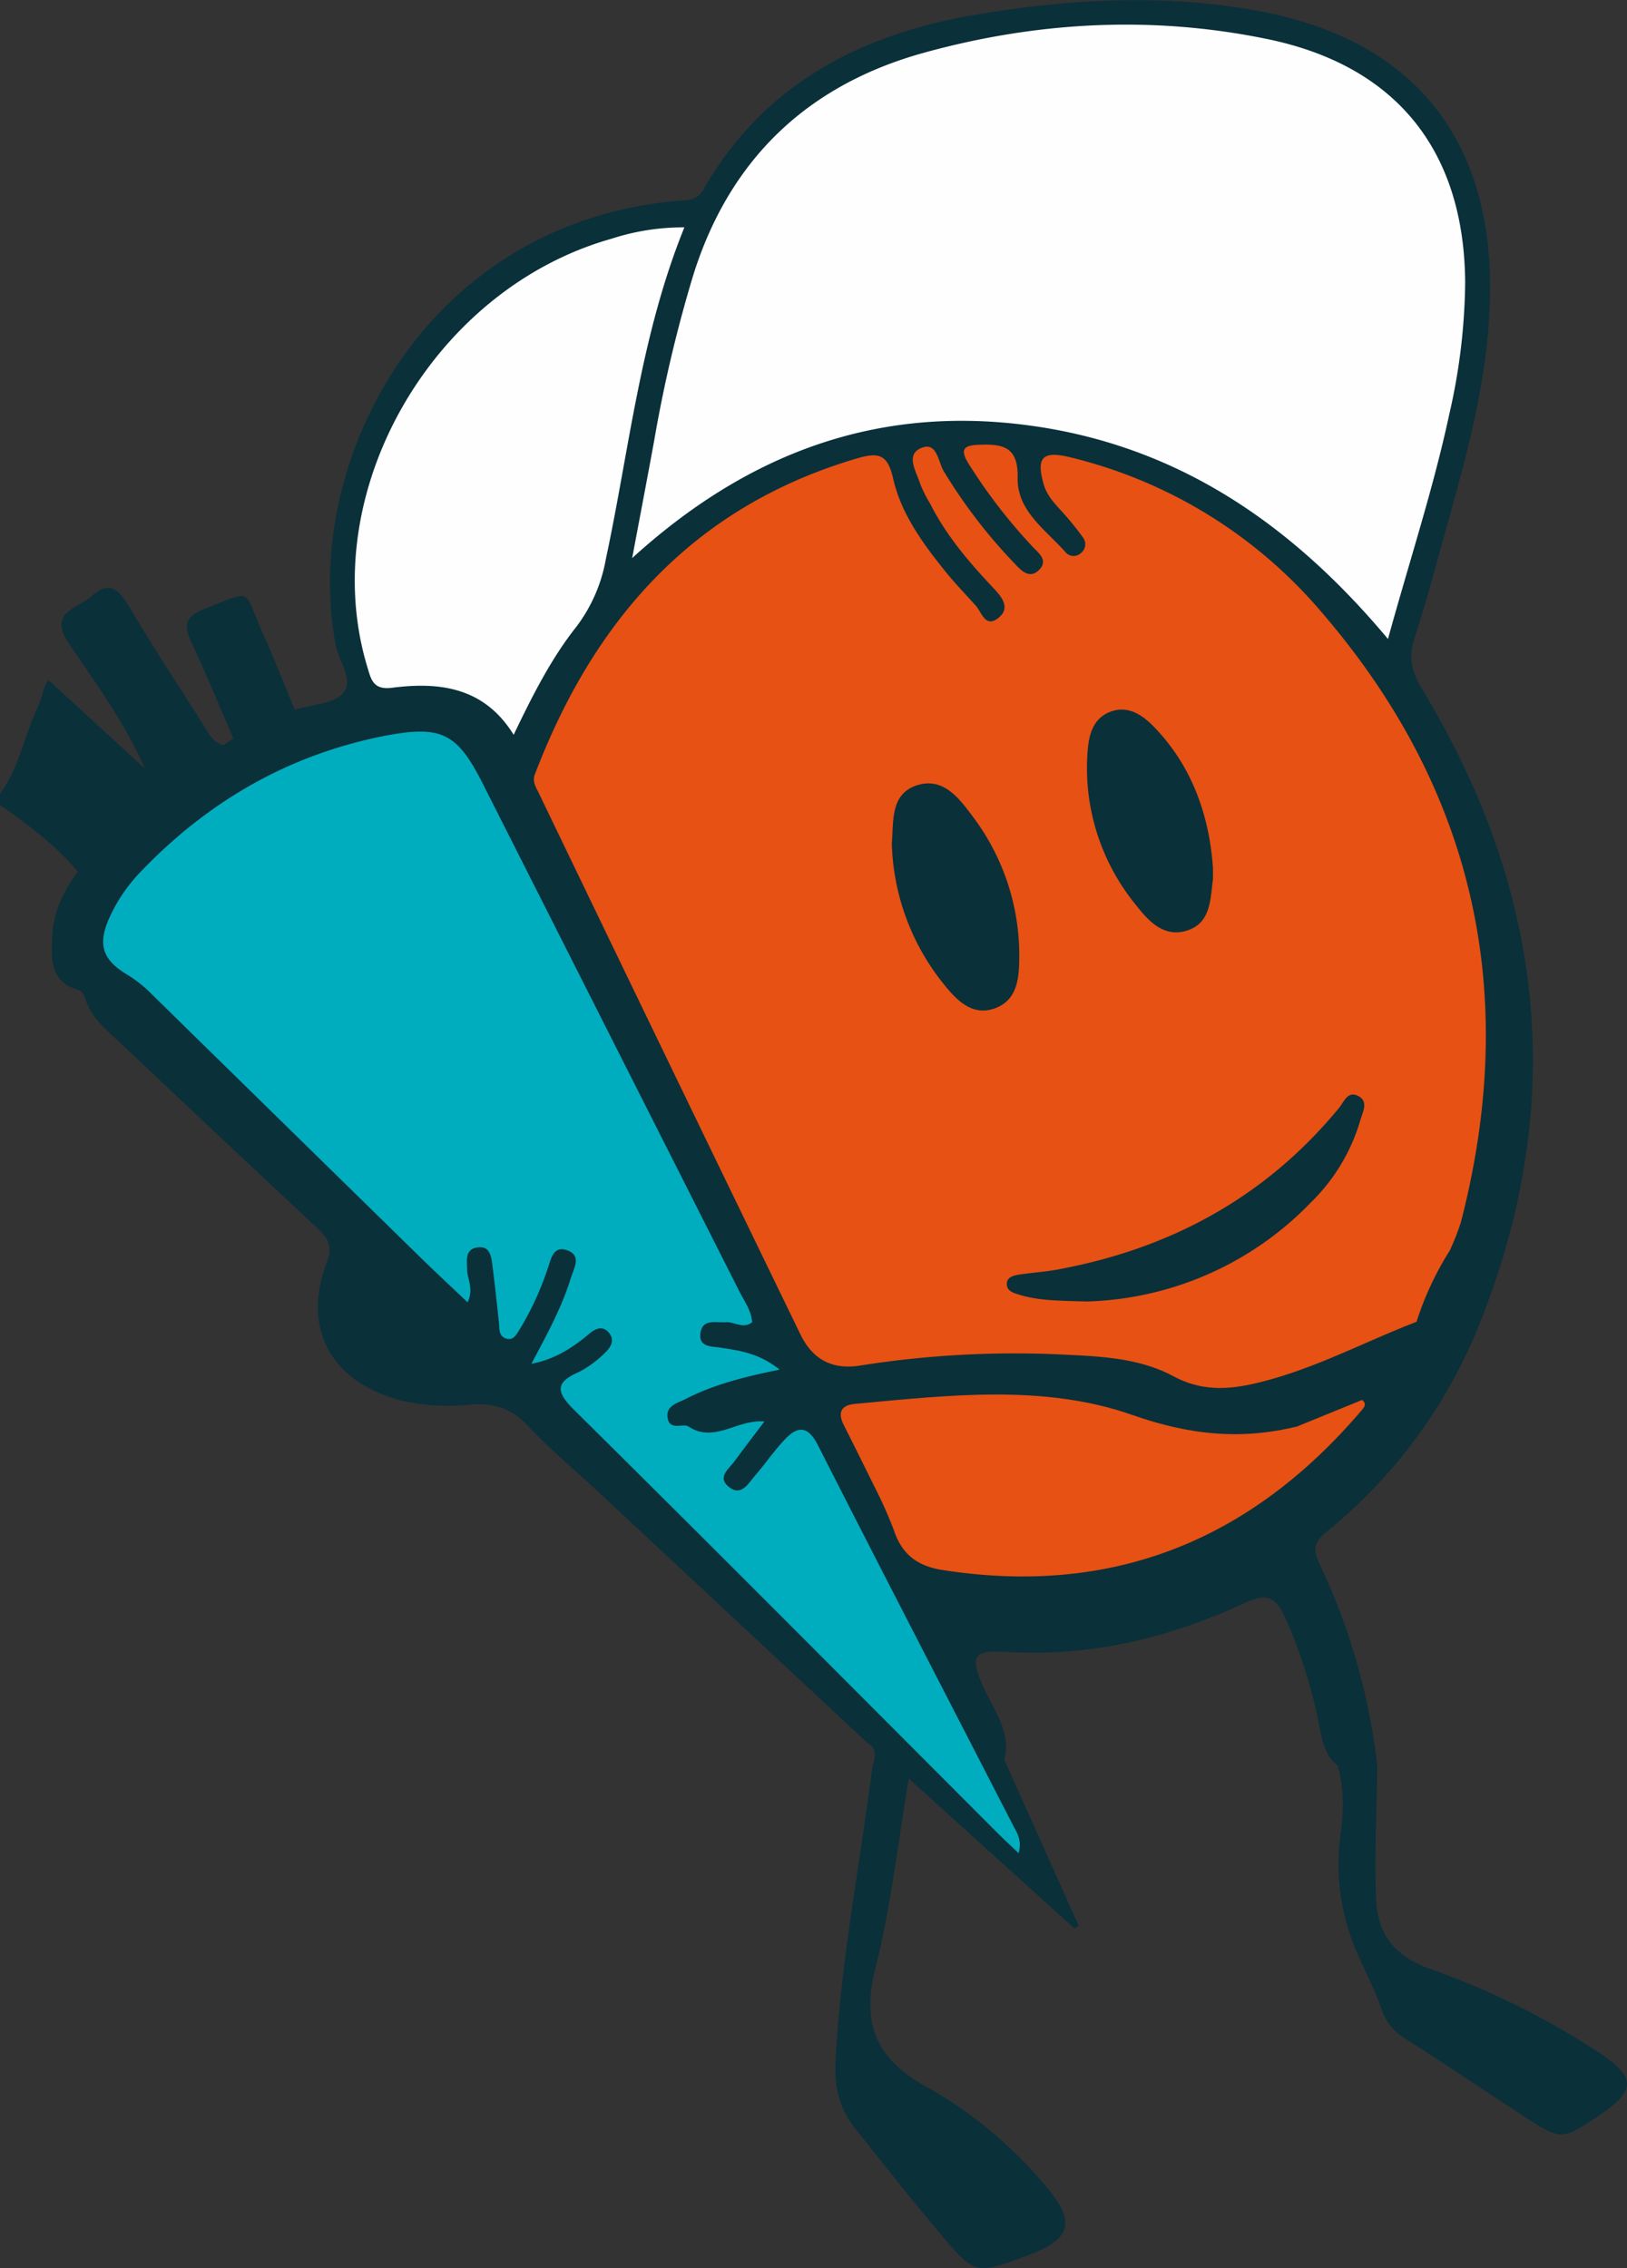
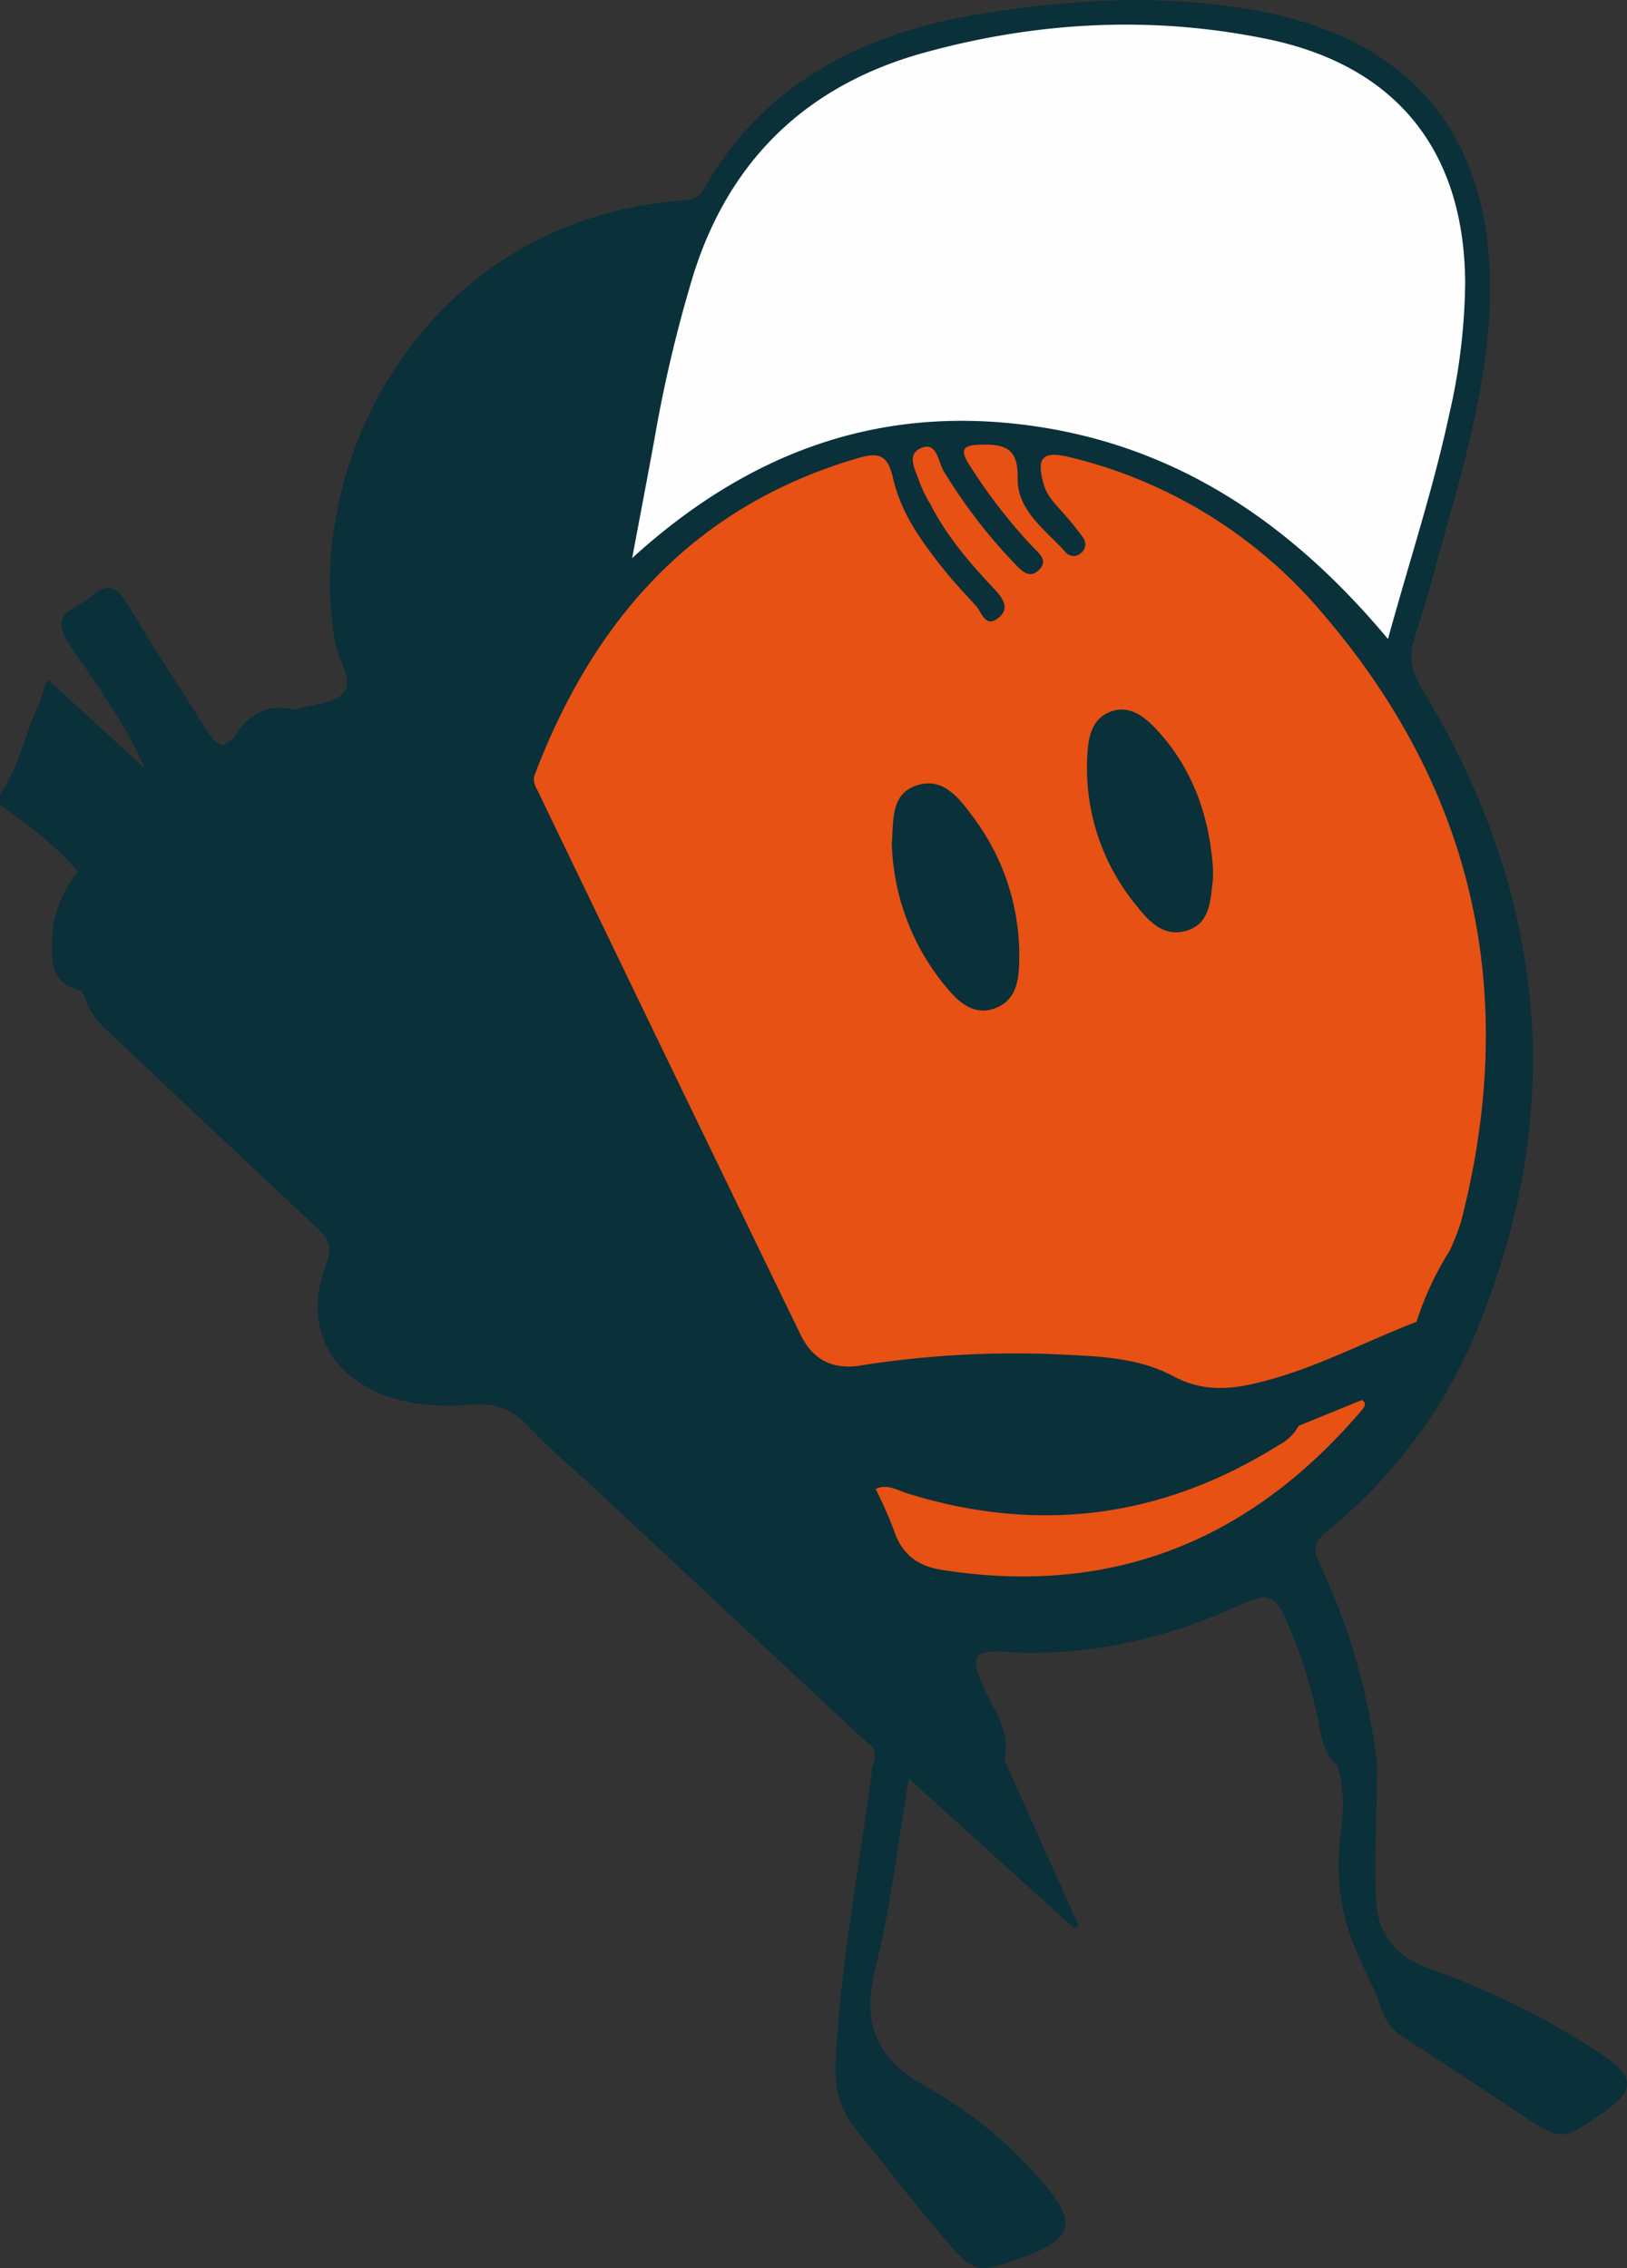
<svg xmlns="http://www.w3.org/2000/svg" id="Ebene_1" data-name="Ebene 1" viewBox="0 0 292.96 408.42">
  <rect x="0" y="0" width="292.96" height="408.42" fill="#333333" stroke="none" />
  <defs>
    <style>.cls-1{fill:#0a303a;}.cls-2{fill:#e75113;}.cls-3{fill:#fefefe;}.cls-4{fill:#00adbe;}</style>
  </defs>
  <path class="cls-1" d="M405.09,1158.52c-4-4.79-9-8.44-14-12v-2c3.47-4.74,4.41-10.59,6.85-15.79.83-1.77,1-3.85,1.88-4.68l17.43,16c1.94-.46,3.05.54,3.83,2.15.61,2.06-.44,3.51-1.9,4.67a58.35,58.35,0,0,0-10,10.09C408.21,1158.3,407,1159.61,405.09,1158.52Z" transform="translate(-391.08 -1001.58)" />
  <path class="cls-1" d="M405.09,1158.52c4.06-6.16,9.38-11.09,15.13-15.61-.1-4.84,3.89-5.48,7.12-6.78,1.17-.48,2.6.08,3.88-.34l1.89-1.23c2.66-4.61,6.4-6.35,11.05-5.16,3-1,7-1,8.75-3.07,1.92-2.22-.85-5.75-1.41-8.73-6.13-32.6,15.93-75.89,61.65-79.86,1.8-.15,3.39,0,4.58-2,10.94-19.21,28.69-28.16,49.55-31.6,16.78-2.76,33.71-3.72,50.66-.53,27,5.07,41.46,22.25,41.44,49.74,0,14.83-3.85,29-7.81,43.07-1.88,6.73-3.64,13.5-5.82,20.13-1.16,3.53-.42,6.15,1.47,9.26,22.22,36.71,26.23,75.12,9.87,115.11a91.84,91.84,0,0,1-27.16,36.48c-2.25,1.85-2.51,3.18-1.26,5.77a115.29,115.29,0,0,1,10.4,36.29c-.1,8-.49,15.91-.23,23.85.21,6.23,3.06,10.38,9.61,12.76a140.46,140.46,0,0,1,30.74,15.24c6.56,4.41,6.44,6.74-.21,11.21s-6.77,4.54-13.7,0-14.13-9.36-21.26-13.93a9.61,9.61,0,0,1-4.19-5.28c-1.13-3.29-2.77-6.4-4.16-9.6a39.63,39.63,0,0,1-3.26-21.39c.58-4.26.78-8.61-.49-12.85-2.46-1.91-2.81-4.8-3.36-7.54a89.93,89.93,0,0,0-5.81-18.5c-1.93-4.43-3.4-5.13-7.68-3.15-13.65,6.3-27.81,9.69-43,8.74-5.84-.37-6.35.94-3.88,6.42,1.87,4.15,5,8,3.72,13l13.39,29.88-.75.51-29.83-27c-2,11.94-3.25,23.2-6,34.08-2.58,10.26.17,16.55,9.51,21.62a77.08,77.08,0,0,1,21,17.52c5.7,6.59,4.85,9.71-3.21,12.69-9.24,3.42-9.34,3.5-15.59-3.89-5.26-6.22-10.27-12.66-15.36-19-2.82-3.53-3.77-7.43-3.54-12.07.9-17.67,4.31-35,6.56-52.48.21-1.64,1.42-3.65-.87-4.93l-48.11-44.88c-4.37-4.08-9-7.93-13.08-12.29-2.94-3.12-6.19-4-10.22-3.71a36.75,36.75,0,0,1-12.87-.84c-12.33-3.39-17.54-12.92-13-24.81,1.18-3.11,0-4.47-1.88-6.27q-17.67-16.51-35.25-33.14c-2.54-2.38-5.32-4.56-6.4-8.11-.17-.56-.62-1.32-1.08-1.45-5.47-1.45-5-5.94-4.82-9.91C400.72,1165.73,402.59,1161.94,405.09,1158.52Z" transform="translate(-391.08 -1001.58)" />
  <path class="cls-1" d="M431.22,1135.79q-5.5,3.56-11,7.12l-3-2.81c-3.51-8.13-8.72-15.26-13.64-22.5-4-5.93,1.39-6.32,3.94-8.62,3.27-2.94,4.94-1.27,6.79,1.82,4.24,7.13,8.79,14.08,13.24,21.08C428.53,1133.41,429.27,1135.17,431.22,1135.79Z" transform="translate(-391.08 -1001.58)" />
-   <path class="cls-1" d="M444.16,1129.4l-11.05,5.16c-2.5-5.76-4.87-11.58-7.54-17.26-1.39-3-1.26-4.64,2.14-6,9.32-3.73,7.14-3.51,10.53,3.94C440.36,1119.9,442.2,1124.68,444.16,1129.4Z" transform="translate(-391.08 -1001.58)" />
  <path class="cls-2" d="M646.14,1239.59c-9.76,3.76-19,8.82-29.32,11.15-5,1.14-9.63,1.24-14.46-1.35-5.8-3.12-12.44-3.55-18.94-3.85a178.15,178.15,0,0,0-37.35,1.91c-5.29.88-8.75-1.22-10.89-5.64q-23.65-48.74-47.15-97.56c-.51-1-1.13-2-.63-3.27,10.66-27.9,28.62-48.27,58.17-56.91,3.93-1.14,5.37-.5,6.34,3.71,1.46,6.4,5.4,11.74,9.49,16.81,1.67,2.07,3.54,4,5.34,6,1.11,1.21,1.72,4.06,4,2.34,2.5-1.86.6-4-.83-5.51-4.36-4.62-8.45-9.42-11.34-15.13a23.25,23.25,0,0,1-1.79-3.56c-.65-2.1-2.55-5-.21-6.29,3.2-1.73,3.39,2.19,4.41,3.93A94.79,94.79,0,0,0,573.72,1103c1.26,1.34,2.79,3,4.57,1.08,1.57-1.73-.33-3-1.39-4.17a97.74,97.74,0,0,1-11.52-15c-1.38-2.31-.87-3.14,1.87-3.24,4.28-.16,7.2.22,7.07,5.93-.14,6,5.11,9.41,8.69,13.49a1.9,1.9,0,0,0,2.72.06,2,2,0,0,0,.4-2.72,53.72,53.72,0,0,0-3.42-4.27c-1.43-1.62-3-3.08-3.67-5.26-1.43-4.92-.29-6.2,4.66-5a85.77,85.77,0,0,1,45.25,27.8c27.72,32.12,35.79,69,25.17,110a44.16,44.16,0,0,1-2,5.07A55.73,55.73,0,0,0,646.14,1239.59Z" transform="translate(-391.08 -1001.58)" />
  <path class="cls-3" d="M641,1116.64c-17.55-21-38.29-35-64.9-38.49-26.84-3.54-50.15,4.77-71.19,23.92,1.54-8.21,2.8-14.78,4-21.36a246.57,246.57,0,0,1,7-29.59c6.58-21,20.71-34.3,41.6-40.06,20.31-5.6,41.06-6.72,61.8-2.44,23.26,4.81,35.44,20.16,35.59,43.85a109.7,109.7,0,0,1-2.87,23.74C649.17,1089.54,644.9,1102.48,641,1116.64Z" transform="translate(-391.08 -1001.58)" />
-   <path class="cls-4" d="M475.27,1236.08c-2.76-2.63-5.39-5.08-8-7.6q-24.45-23.94-48.89-47.9a22.91,22.91,0,0,0-4.26-3.42c-4.6-2.73-5.55-5.47-3.29-10.45a29.47,29.47,0,0,1,5.63-8.21c12.08-12.62,26.58-21,43.78-24.4,10.4-2,13.16-.53,17.81,8.67q23.09,45.7,46.19,91.4c.89,1.75,2.12,3.39,2.27,5.5-1.63,1.29-3.2-.13-4.77,0-1.76.1-4.11-.64-4.52,1.84-.44,2.72,2,2.48,3.77,2.76,3.39.53,6.8,1,10.47,3.93-6.41,1.31-11.85,2.69-16.85,5.25-1.54.79-3.87,1.27-3.26,3.71.49,2,2.8.69,3.68,1.27,4.67,3.11,8.73-1.32,13.69-.89-2,2.65-3.71,4.87-5.35,7.12-1,1.39-3.2,2.87-1.11,4.61,2.26,1.87,3.54-.54,4.79-2,1.85-2.13,3.44-4.5,5.39-6.54,2.36-2.48,4.16-2.37,5.93,1.11,11.61,22.86,23.41,45.63,35.13,68.44.66,1.28,1.63,2.53,1,5-1.56-1.49-2.81-2.64-4-3.84-25.3-25.33-50.53-50.74-76-75.94-3.36-3.33-3.48-5,.92-6.92a19.33,19.33,0,0,0,4.76-3.57c1-1,1.6-2.26.47-3.53s-2.41-.63-3.49.28c-3,2.53-6.24,4.62-10.39,5.38,2.71-5.12,5.42-10,7.08-15.39.54-1.76,2.09-4.16-.77-5.08-2.46-.79-2.8,1.75-3.4,3.39a53.78,53.78,0,0,1-5,10.85c-.6.92-1.16,2.25-2.66,1.62-1.11-.46-1-1.6-1.08-2.59-.37-3.47-.74-6.94-1.18-10.41-.21-1.66-.44-3.69-2.74-3.33s-1.83,2.39-1.83,4S476.45,1233.68,475.27,1236.08Z" transform="translate(-391.08 -1001.58)" />
-   <path class="cls-3" d="M514.31,1042.52c-7.94,19.63-9.9,39.94-14.14,59.73a28.33,28.33,0,0,1-5.29,12.16c-4.55,5.74-7.86,12.3-11.31,19.48-5.3-8.58-13.35-9.56-21.88-8.47-3.44.45-3.8-1.52-4.47-3.75-9.41-31.15,11.59-68,44-77.11A41.57,41.57,0,0,1,514.31,1042.52Z" transform="translate(-391.08 -1001.58)" />
-   <path class="cls-2" d="M548.75,1269.7c-1.92-3.86-3.81-7.72-5.76-11.56-1.14-2.27-.39-3.54,2-3.77,16.77-1.54,34-3.62,50,2,10.39,3.66,19.73,4.55,29.93,2,1.55,2.59-.1,4.07-2,5.28-21,13.54-43.53,16.74-67.53,9.78C552.87,1272.66,551,1270.8,548.75,1269.7Z" transform="translate(-391.08 -1001.58)" />
  <path class="cls-2" d="M548.75,1269.7c2.09-1,3.89.22,5.74.8q35.47,11,66.9-8.75a8.22,8.22,0,0,0,3.51-3.42l11.44-4.67c.92.75.34,1.31,0,1.77-19.88,23.4-44.74,33.64-75.45,28.87-4.7-.72-7.46-2.88-8.9-7.3A78.41,78.41,0,0,0,548.75,1269.7Z" transform="translate(-391.08 -1001.58)" />
  <path class="cls-1" d="M472.69,1245.77c1,.93,2.14,2.18-.06,3-6.15,2.16-16.46-7.3-15.18-13.87a14.55,14.55,0,0,1,1-2.43" transform="translate(-391.08 -1001.58)" />
  <path class="cls-1" d="M551.66,1153.44c.35-4-.31-8.94,4.6-10.48,4.73-1.47,7.6,2.45,10.07,5.78a41.42,41.42,0,0,1,8.28,24.6c0,3.79-.06,8.2-4.35,9.79s-7.18-1.74-9.55-4.72A42.17,42.17,0,0,1,551.66,1153.44Z" transform="translate(-391.08 -1001.58)" />
  <path class="cls-1" d="M609.49,1157.86c0,1.31,0,1.65,0,2-.48,3.62-.37,7.85-4.57,9.25s-7-1.63-9.25-4.51a38.93,38.93,0,0,1-8.78-27.4c.2-3.08.86-6.18,4.08-7.44s5.88.59,8,2.81C606,1139.87,608.86,1148.92,609.49,1157.86Z" transform="translate(-391.08 -1001.58)" />
-   <path class="cls-1" d="M586.75,1235.93c-5.19-.14-8.85-.15-12.38-1.29-1-.31-2-.67-2-1.88s1.19-1.51,2.16-1.66c2.3-.36,4.63-.49,6.91-.91,20.33-3.73,37.48-13,50.73-29.09.89-1.08,1.55-3.09,3.37-2.22,2.08,1,.89,2.94.48,4.42a34,34,0,0,1-8.89,14.79A58.26,58.26,0,0,1,586.75,1235.93Z" transform="translate(-391.08 -1001.58)" />
</svg>